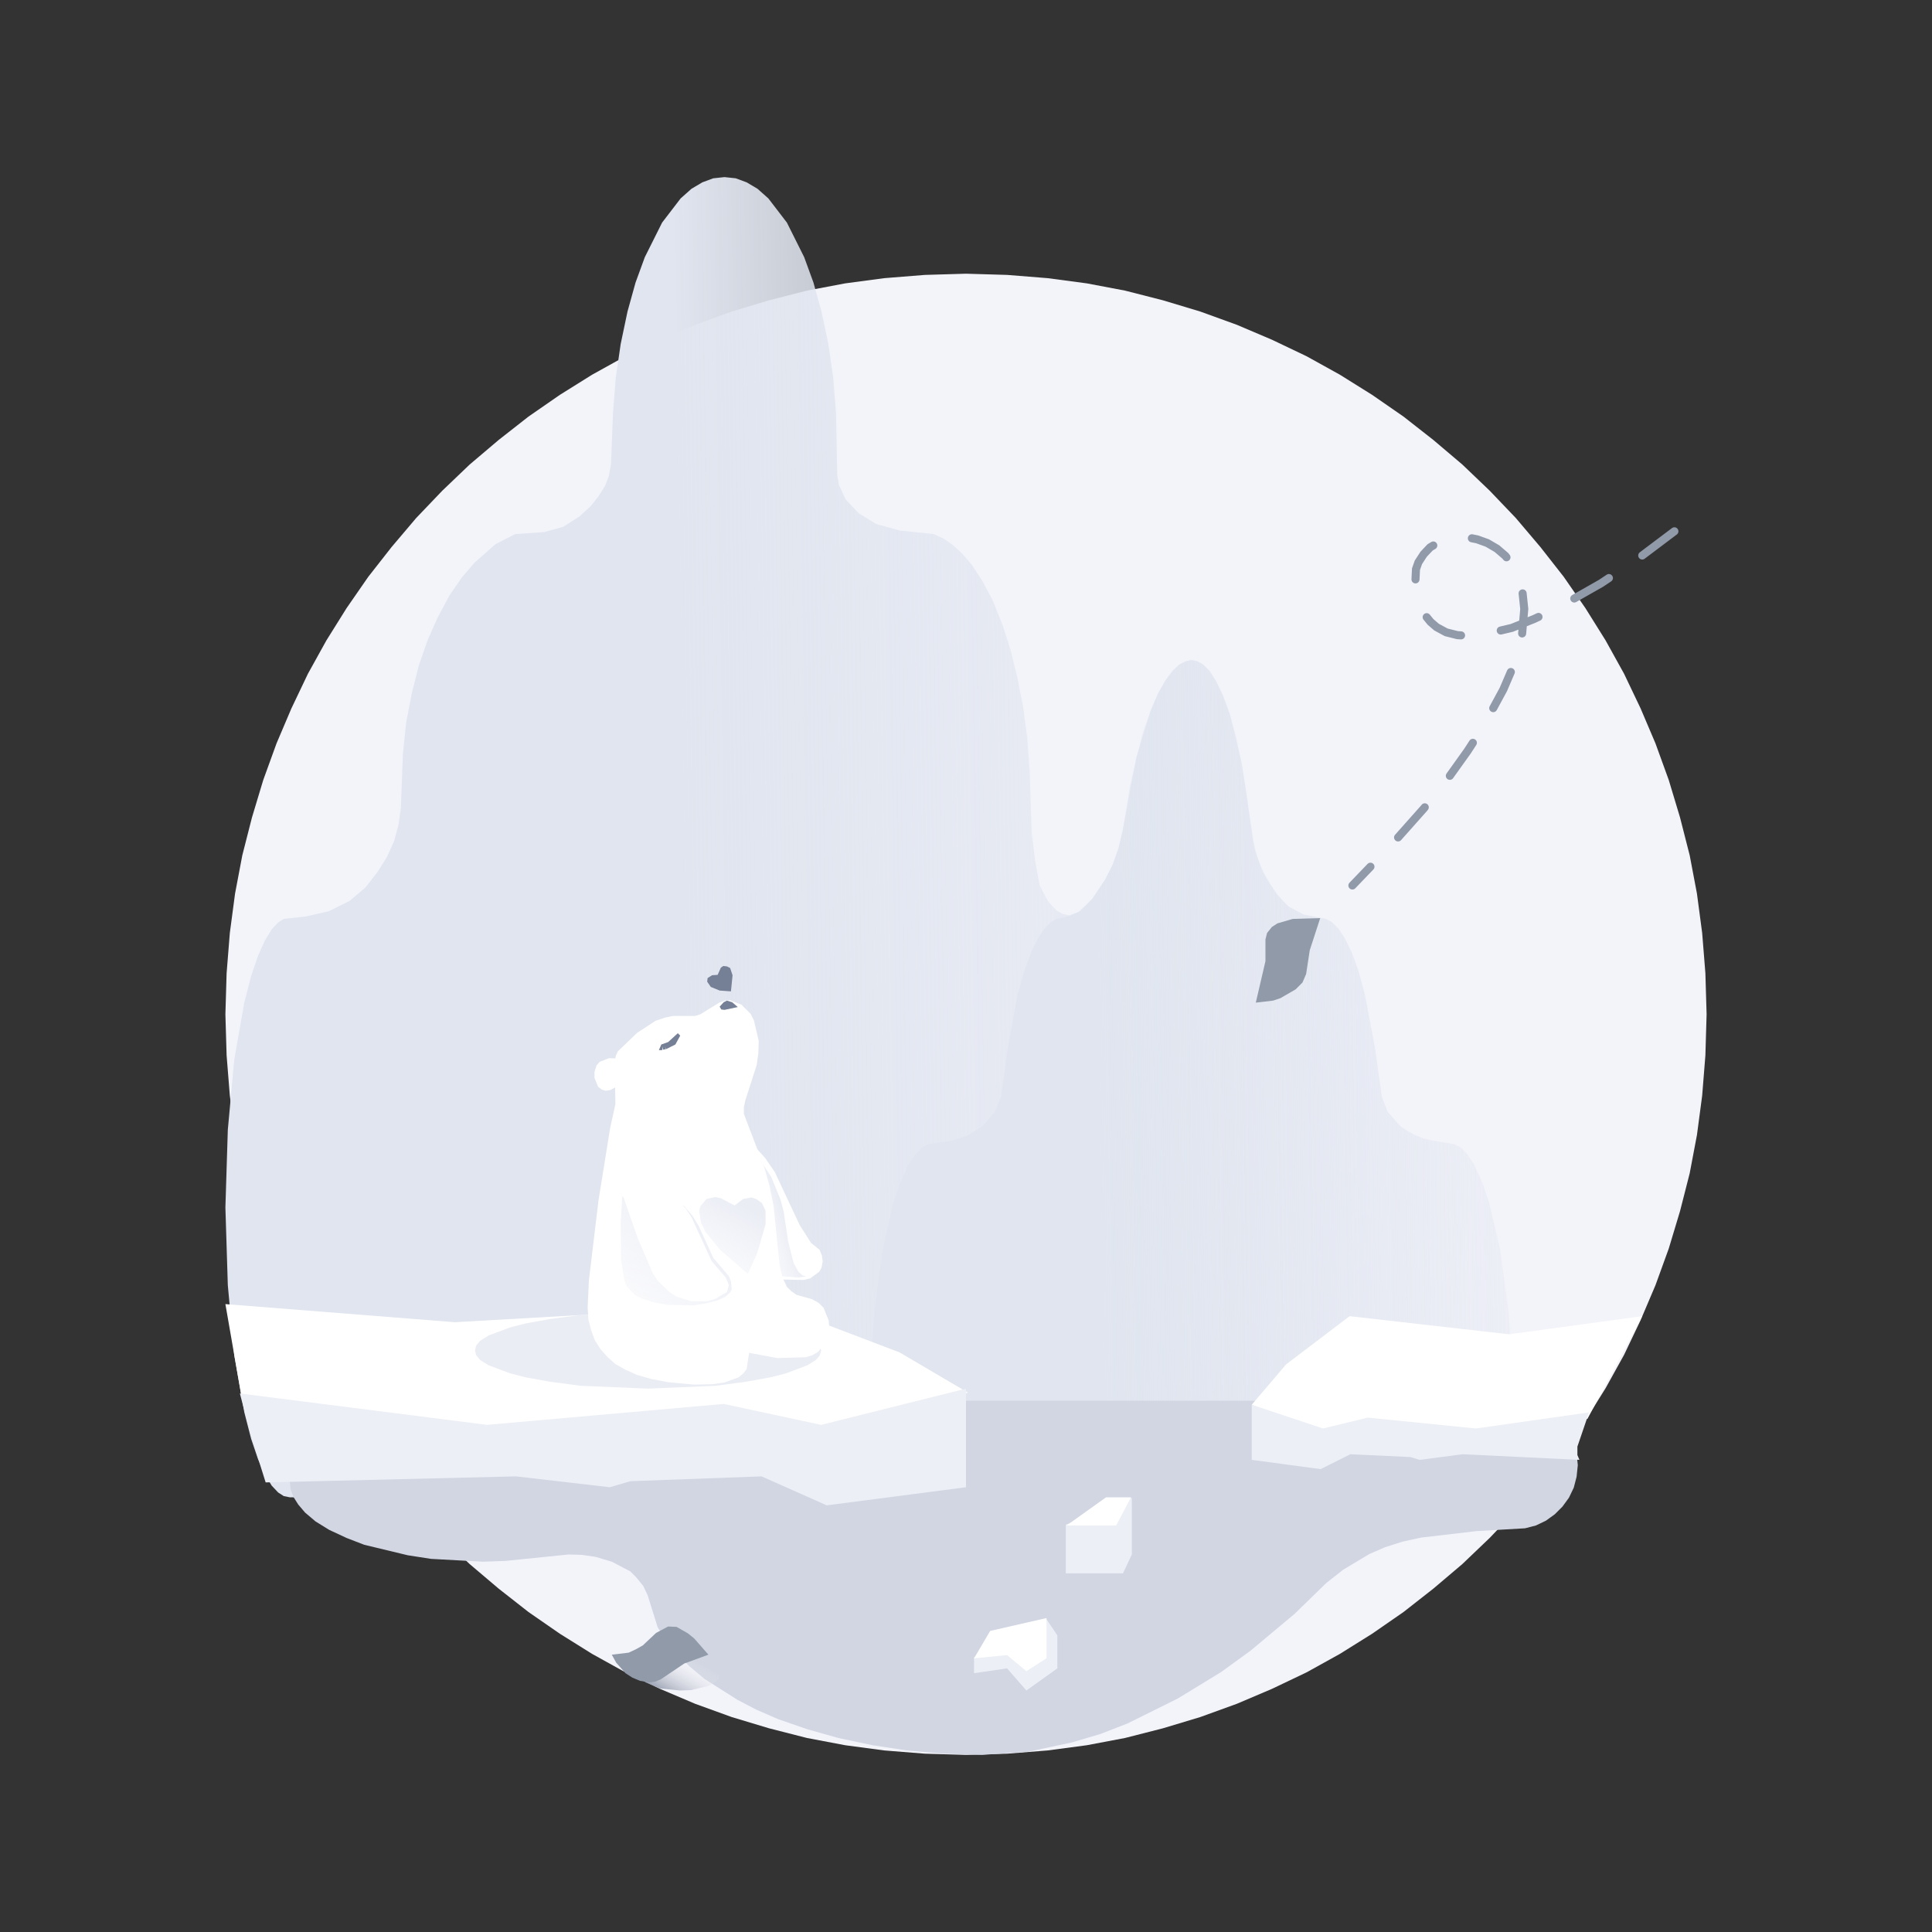
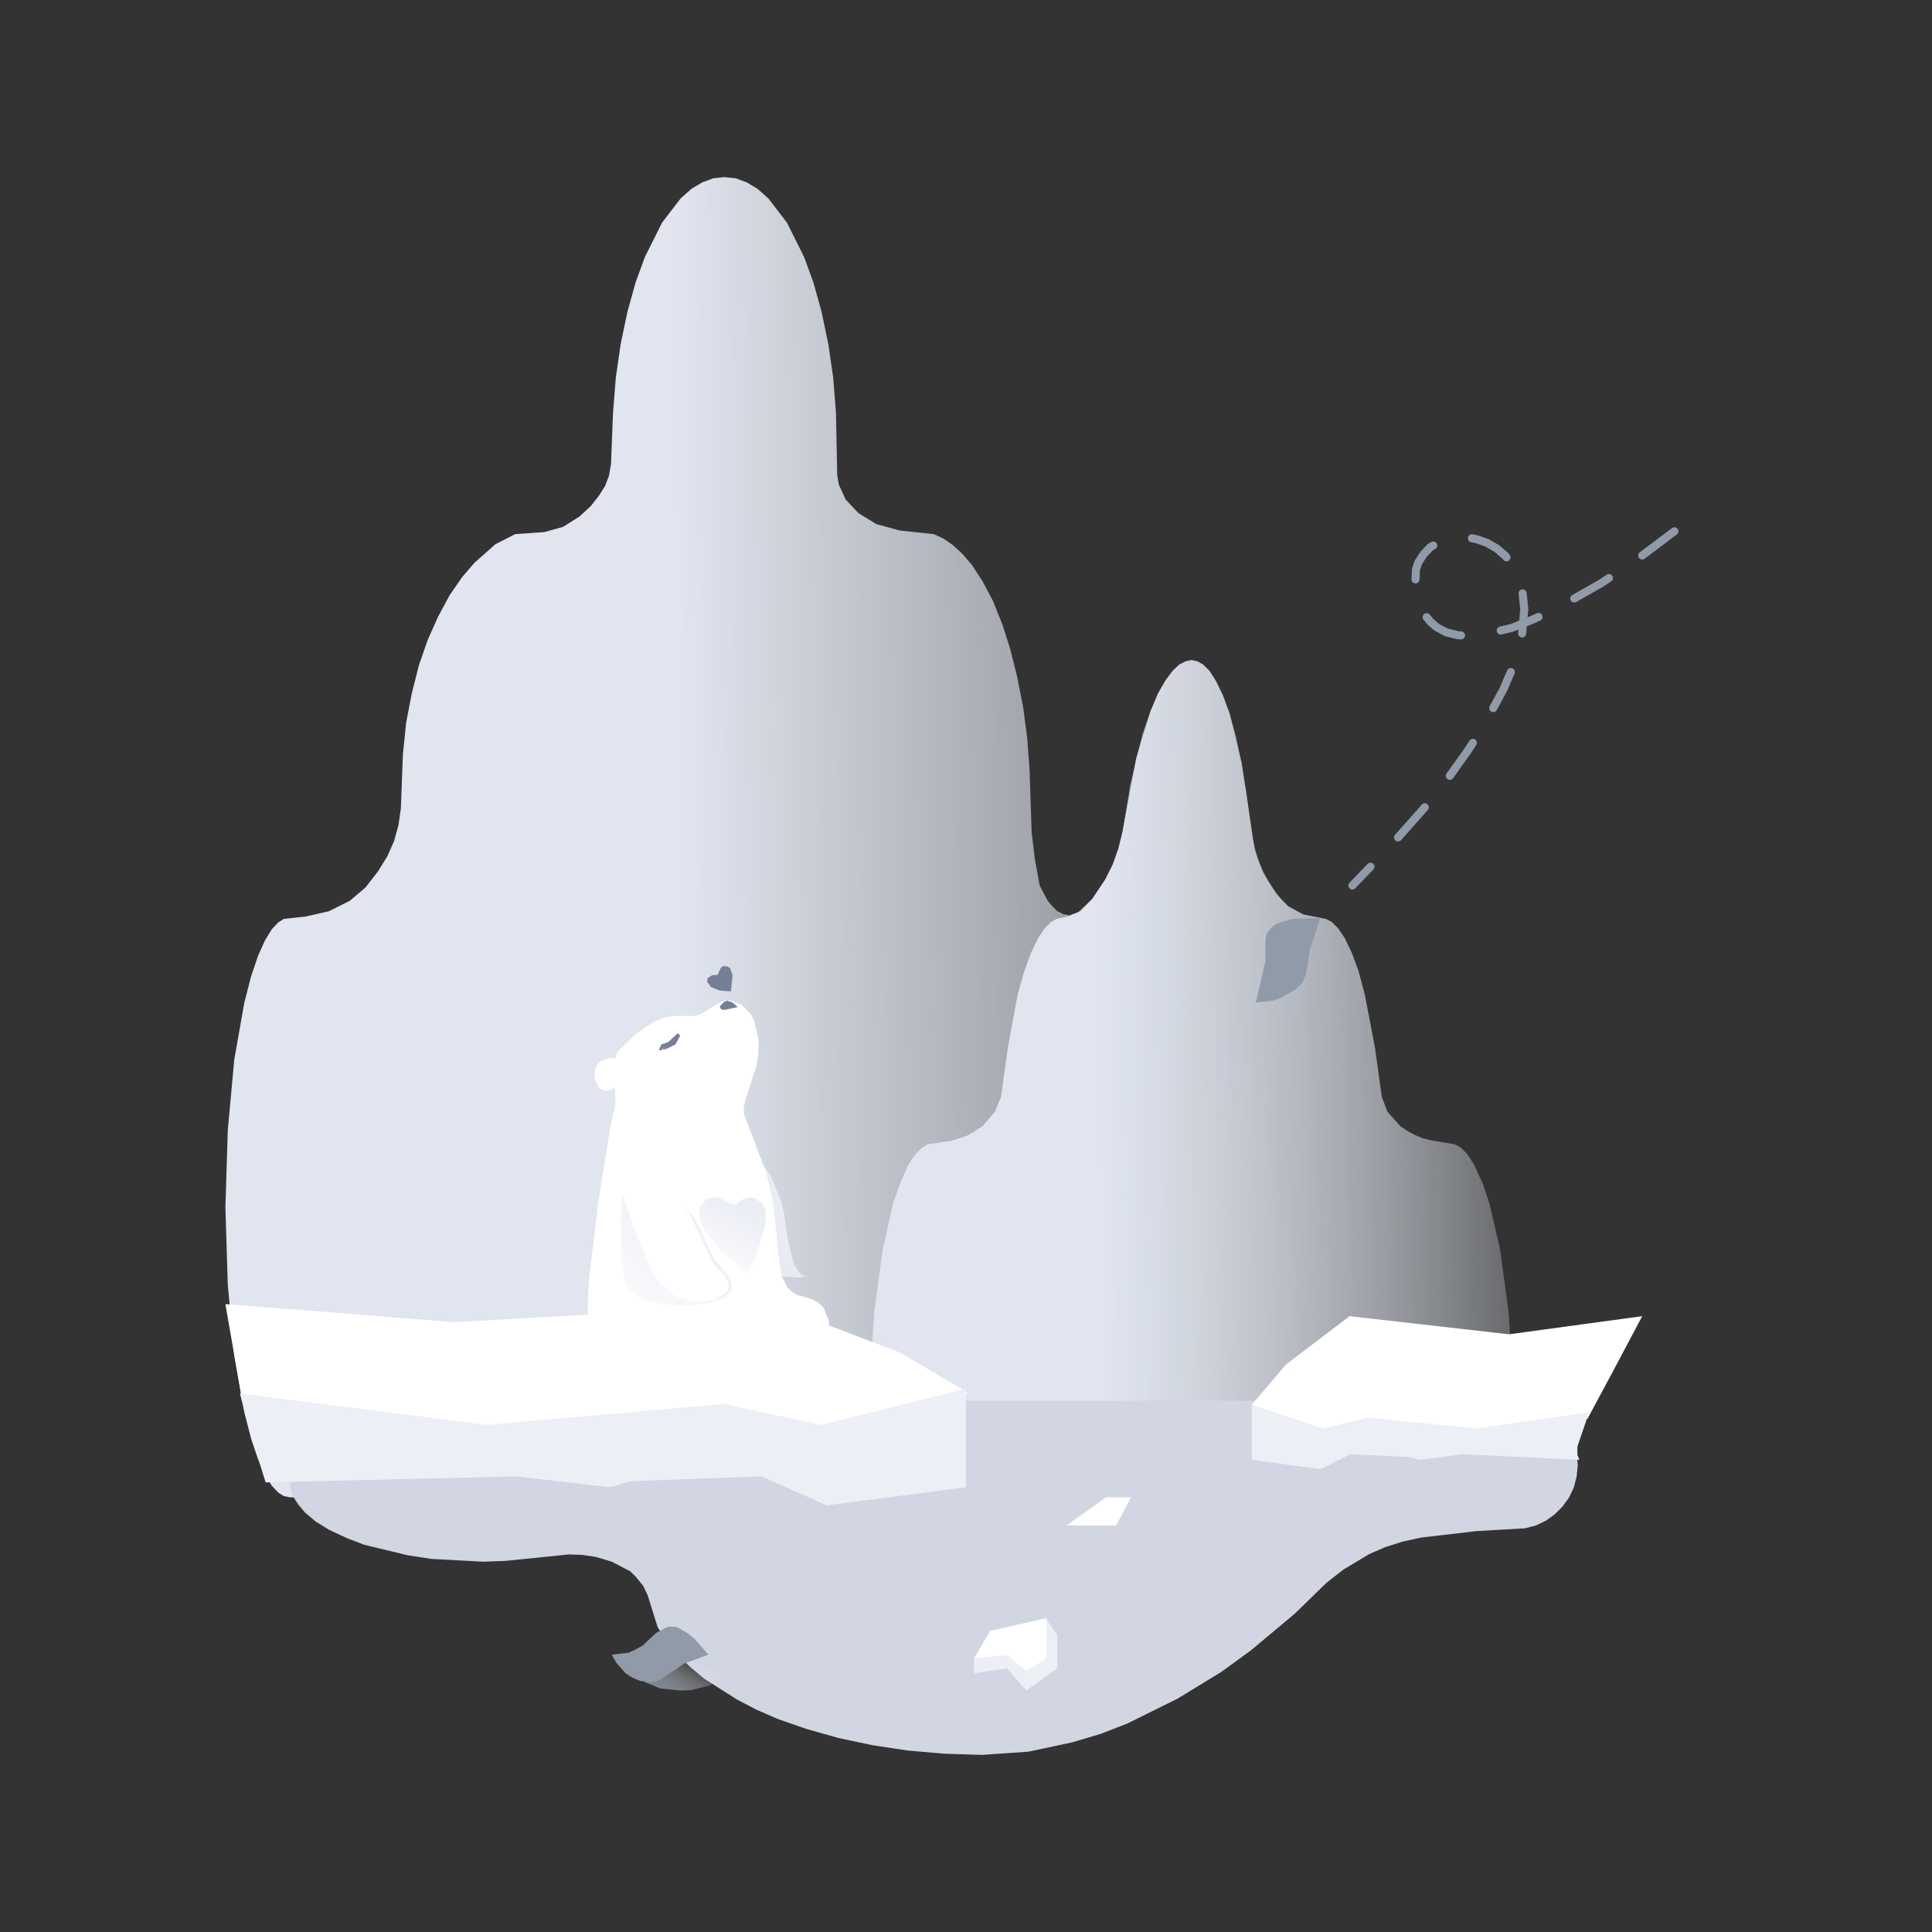
<svg xmlns="http://www.w3.org/2000/svg" height="480" node-id="1" sillyvg="true" template-height="480" template-width="480" version="1.1" viewBox="0 0 480 480" width="480">
  <rect x="0" y="0" width="480" height="480" fill="#333333" stroke="none" />
  <defs node-id="46">
    <linearGradient gradientUnits="objectBoundingBox" id="linearGradient1" node-id="48" spreadMethod="pad" x1="1.128" x2="0.364" y1="0.988" y2="1">
      <stop offset="0" stop-color="#e0e5ef" stop-opacity="0" />
      <stop offset="1" stop-color="#e0e5ef" />
    </linearGradient>
    <linearGradient gradientUnits="objectBoundingBox" id="a" node-id="3" spreadMethod="pad" x1="1.128" x2="0.364" y1="0.988" y2="1">
      <stop offset="0" stop-color="#e0e5ef" stop-opacity="0" />
      <stop offset="1" stop-color="#e0e5ef" />
    </linearGradient>
    <linearGradient gradientUnits="objectBoundingBox" id="c" node-id="6" spreadMethod="pad" x1="1" x2="0.112" y1="0.5" y2="1.125">
      <stop offset="0" stop-color="#ffffff" stop-opacity="0" />
      <stop offset="1" stop-color="#747f95" />
    </linearGradient>
    <linearGradient gradientUnits="objectBoundingBox" id="d" node-id="9" spreadMethod="pad" x1="-0.392" x2="0.5" y1="1.114" y2="0.396">
      <stop offset="0" stop-color="#ffffff" stop-opacity="0" />
      <stop offset="1" stop-color="#ebedf5" />
    </linearGradient>
    <linearGradient gradientUnits="objectBoundingBox" id="e" node-id="12" spreadMethod="pad" x1="-0.906" x2="0.636" y1="1.646" y2="0.061">
      <stop offset="0" stop-color="#ffffff" stop-opacity="0" />
      <stop offset="1" stop-color="#ebedf5" />
    </linearGradient>
    <linearGradient gradientUnits="objectBoundingBox" id="f" node-id="13" spreadMethod="pad" x1="-0.109" x2="0.736" y1="1.931" y2="0.141">
      <stop offset="0" stop-color="#ffffff" stop-opacity="0" />
      <stop offset="1" stop-color="#ebedf5" />
    </linearGradient>
  </defs>
  <g node-id="230">
-     <path d="M 424.00 252.00 L 423.70 262.20 L 422.90 272.20 L 421.60 282.00 L 419.80 291.50 L 417.40 300.90 L 414.60 310.20 L 411.30 319.30 L 407.60 328.00 L 403.50 336.60 L 398.90 344.90 L 393.90 352.90 L 388.50 360.70 L 382.70 368.10 L 376.60 375.30 L 370.10 382.10 L 363.30 388.60 L 356.10 394.70 L 348.70 400.50 L 340.90 405.90 L 332.90 410.90 L 324.60 415.50 L 316.00 419.60 L 307.30 423.30 L 298.20 426.60 L 288.90 429.40 L 279.50 431.80 L 270.00 433.60 L 260.20 434.90 L 250.20 435.70 L 240.00 436.00 L 229.80 435.70 L 219.80 434.90 L 210.00 433.60 L 200.50 431.80 L 191.10 429.40 L 181.80 426.60 L 172.70 423.30 L 164.00 419.60 L 155.40 415.50 L 147.10 410.90 L 139.10 405.90 L 131.30 400.50 L 123.90 394.70 L 116.70 388.60 L 109.90 382.10 L 103.40 375.30 L 97.30 368.10 L 91.50 360.70 L 86.10 352.90 L 81.10 344.90 L 76.50 336.60 L 72.40 328.00 L 68.70 319.30 L 65.40 310.20 L 62.60 300.90 L 60.20 291.50 L 58.40 282.00 L 57.10 272.20 L 56.30 262.20 L 56.00 252.00 L 56.30 241.80 L 57.10 231.80 L 58.40 222.00 L 60.20 212.50 L 62.60 203.10 L 65.40 193.80 L 68.70 184.70 L 72.40 176.00 L 76.50 167.40 L 81.10 159.10 L 86.10 151.10 L 91.50 143.30 L 97.30 135.90 L 103.40 128.70 L 109.90 121.90 L 116.70 115.40 L 123.90 109.30 L 131.30 103.50 L 139.10 98.10 L 147.10 93.10 L 155.40 88.50 L 164.00 84.40 L 172.70 80.70 L 181.80 77.40 L 191.10 74.60 L 200.50 72.20 L 210.00 70.40 L 219.80 69.10 L 229.80 68.30 L 240.00 68.00 L 250.20 68.30 L 260.20 69.10 L 270.00 70.40 L 279.50 72.20 L 288.90 74.60 L 298.20 77.40 L 307.30 80.70 L 316.00 84.40 L 324.60 88.50 L 332.90 93.10 L 340.90 98.10 L 348.70 103.50 L 356.10 109.30 L 363.30 115.40 L 370.10 121.90 L 376.60 128.70 L 382.70 135.90 L 388.50 143.30 L 393.90 151.10 L 398.90 159.10 L 403.50 167.40 L 407.60 176.00 L 411.30 184.70 L 414.60 193.80 L 417.40 203.10 L 419.80 212.50 L 421.60 222.00 L 422.90 231.80 L 423.70 241.80 L 424.00 252.00 Z" fill="#f3f3fa" fill-rule="nonzero" group-id="1" node-id="90" stroke="none" target-height="368" target-width="368" target-x="56" target-y="68" />
-   </g>
+     </g>
  <g node-id="231">
    <path d="M 72.00 372.00 L 70.50 371.70 L 69.10 370.80 L 67.50 369.10 L 65.80 366.30 L 64.10 362.50 L 62.40 357.50 L 60.70 350.90 L 58.20 336.70 L 56.60 319.30 L 56.00 300.00 L 56.60 280.70 L 58.20 263.30 L 60.70 249.10 L 62.40 242.50 L 64.10 237.50 L 65.80 233.70 L 67.50 230.90 L 69.10 229.20 L 70.50 228.30 L 76.00 227.70 L 81.70 226.40 L 86.90 223.80 L 90.80 220.50 L 93.90 216.50 L 96.20 212.80 L 97.90 209.00 L 99.00 205.00 L 99.60 200.80 L 100.10 187.40 L 100.90 179.60 L 102.30 172.30 L 104.10 165.20 L 106.30 158.90 L 108.80 153.30 L 111.70 147.90 L 114.80 143.40 L 117.90 139.80 L 123.10 135.20 L 128.00 132.70 L 135.20 132.20 L 139.90 130.90 L 144.00 128.30 L 146.80 125.70 L 148.70 123.30 L 150.30 120.80 L 151.30 118.20 L 151.80 115.30 L 152.30 102.60 L 153.00 93.80 L 154.20 85.50 L 155.90 77.40 L 157.90 70.20 L 160.20 63.90 L 164.50 55.30 L 169.10 49.30 L 171.80 46.90 L 174.50 45.30 L 177.20 44.30 L 180.00 44.00 L 182.80 44.30 L 185.50 45.30 L 188.20 46.90 L 190.90 49.30 L 195.50 55.30 L 199.80 63.90 L 202.10 70.20 L 204.10 77.40 L 205.80 85.50 L 207.00 93.80 L 207.70 102.60 L 208.00 118.00 L 208.40 120.40 L 210.10 124.10 L 213.30 127.50 L 217.70 130.20 L 223.50 131.80 L 232.00 132.70 L 234.40 133.80 L 236.70 135.40 L 239.10 137.60 L 241.50 140.40 L 244.10 144.40 L 246.70 149.30 L 249.10 155.30 L 251.00 161.30 L 252.70 168.10 L 254.20 175.70 L 255.20 183.30 L 255.80 191.40 L 256.30 206.70 L 257.10 213.40 L 258.30 220.00 L 260.30 223.80 L 261.40 225.10 L 262.60 226.30 L 264.10 227.10 L 265.70 227.40 L 267.90 226.60 L 271.40 223.30 L 274.60 218.50 L 276.50 214.70 L 277.90 210.70 L 278.90 206.60 L 280.80 195.00 L 283.80 182.50 L 285.80 176.80 L 287.70 172.30 L 289.60 169.00 L 291.40 166.60 L 293.00 165.10 L 294.60 164.30 L 296.00 164.00 L 297.40 164.30 L 298.90 165.10 L 300.50 166.70 L 302.10 169.20 L 303.80 172.70 L 305.50 177.30 L 307.20 183.40 L 309.60 196.50 L 311.10 208.00 L 312.60 213.80 L 315.20 219.30 L 318.60 223.80 L 320.10 225.20 L 323.80 227.20 L 329.40 228.30 L 330.90 229.10 L 332.50 230.70 L 334.10 233.10 L 335.80 236.60 L 337.50 241.20 L 339.10 247.20 L 341.60 260.30 L 343.30 272.50 L 344.70 276.20 L 347.90 279.80 L 351.60 282.10 L 355.50 283.40 L 361.40 284.30 L 362.90 285.10 L 364.50 286.70 L 366.20 289.30 L 368.40 294.10 L 370.00 298.90 L 372.70 310.40 L 374.80 326.00 L 375.90 342.80 L 376.00 352.00 L 375.30 372.00 L 72.00 372.00 Z" fill="url(#linearGradient1)" fill-rule="nonzero" group-id="2" node-id="95" stroke="none" target-height="328" target-width="320" target-x="56" target-y="44" />
  </g>
  <g node-id="232">
    <path d="M 333.00 372.00 L 216.70 372.00 L 216.00 352.00 L 216.10 342.80 L 217.20 326.00 L 219.30 310.40 L 221.90 298.90 L 223.60 294.10 L 225.70 289.30 L 227.50 286.70 L 229.10 285.10 L 230.50 284.30 L 236.50 283.40 L 240.40 282.10 L 244.10 279.80 L 247.20 276.20 L 248.70 272.50 L 250.40 260.30 L 252.80 247.20 L 254.50 241.20 L 256.20 236.60 L 257.90 233.10 L 259.50 230.70 L 261.10 229.10 L 262.50 228.30 L 265.60 227.60 L 268.40 226.40 L 271.40 223.30 L 274.60 218.50 L 276.50 214.70 L 277.90 210.70 L 278.90 206.60 L 282.30 188.30 L 285.80 176.80 L 287.70 172.30 L 289.60 169.00 L 291.40 166.60 L 293.00 165.10 L 294.60 164.30 L 296.00 164.00 L 297.50 164.30 L 298.90 165.10 L 300.50 166.70 L 302.10 169.20 L 303.80 172.70 L 305.50 177.30 L 308.50 189.50 L 311.70 211.00 L 313.70 216.60 L 317.20 222.20 L 320.10 225.20 L 323.80 227.20 L 329.40 228.30 L 330.90 229.10 L 332.50 230.70 L 334.10 233.10 L 335.80 236.60 L 337.50 241.20 L 339.10 247.20 L 341.60 260.30 L 343.30 272.50 L 344.70 276.20 L 347.90 279.80 L 349.70 281.10 L 353.60 282.90 L 361.40 284.30 L 362.90 285.10 L 364.50 286.70 L 366.20 289.30 L 368.40 294.10 L 370.00 298.90 L 372.70 310.40 L 374.80 326.00 L 375.90 342.80 L 375.80 362.20 L 375.30 372.00 L 333.00 372.00 Z" fill="url(#a)" fill-rule="nonzero" group-id="3" node-id="100" stroke="none" target-height="208" target-width="159.9" target-x="216" target-y="164" />
  </g>
  <g node-id="233">
    <path d="M 152.00 388.00 L 148.00 386.80 L 144.60 386.30 L 141.30 386.20 L 125.60 387.80 L 120.00 388.00 L 107.10 387.30 L 101.30 386.40 L 90.50 383.80 L 86.10 382.10 L 81.80 380.10 L 78.40 378.00 L 75.80 375.80 L 74.10 373.80 L 72.90 371.90 L 72.20 370.00 L 72.00 368.00 L 72.20 366.00 L 72.90 364.10 L 74.10 362.20 L 75.80 360.20 L 78.40 358.00 L 81.80 355.90 L 86.10 353.90 L 95.60 350.80 L 101.30 349.60 L 113.30 348.20 L 120.00 348.00 L 376.00 348.00 L 378.90 348.30 L 381.60 349.00 L 384.10 350.20 L 386.30 351.80 L 388.20 353.70 L 389.80 355.90 L 391.00 358.40 L 391.70 361.10 L 392.00 364.00 L 391.70 366.90 L 391.00 369.60 L 389.80 372.10 L 388.20 374.30 L 386.30 376.20 L 384.10 377.80 L 381.60 379.00 L 378.90 379.70 L 366.80 380.40 L 353.10 382.00 L 348.50 383.00 L 344.10 384.40 L 340.20 386.10 L 333.70 390.00 L 329.50 393.30 L 321.70 400.90 L 310.70 410.10 L 303.40 415.40 L 292.60 422.00 L 280.10 428.20 L 273.40 430.80 L 266.30 432.90 L 255.50 435.20 L 244.00 436.00 L 234.50 435.70 L 225.40 434.90 L 216.80 433.60 L 208.30 431.80 L 200.50 429.60 L 193.30 427.10 L 188.00 424.80 L 183.20 422.30 L 175.00 417.10 L 171.30 414.00 L 168.10 410.80 L 165.50 407.60 L 163.40 404.30 L 160.90 396.30 L 159.80 394.00 L 158.00 391.80 L 156.60 390.40 L 152.00 388.00 Z" fill="#d1d6e2" fill-rule="nonzero" group-id="4" node-id="105" stroke="none" target-height="88" target-width="320" target-x="72" target-y="348" />
  </g>
  <g node-id="234">
    <path d="M 416.00 132.00 L 407.10 138.70 L 397.80 144.90 L 386.90 151.10 L 381.10 153.80 L 375.60 156.00 L 368.40 157.70 L 365.20 158.00 L 362.10 157.80 L 359.30 157.10 L 356.90 155.80 L 355.40 154.50 L 354.10 152.90 L 352.90 150.70 L 352.00 148.00 L 351.60 145.50 L 351.80 141.40 L 352.40 139.70 L 353.70 137.70 L 355.30 136.00 L 357.30 134.80 L 359.50 134.00 L 361.90 133.50 L 364.50 133.50 L 367.00 134.00 L 369.50 134.90 L 371.90 136.30 L 374.00 138.10 L 375.80 140.40 L 377.30 143.30 L 378.10 145.60 L 378.70 151.30 L 378.10 158.20 L 375.60 166.40 L 373.50 171.30 L 368.30 180.90 L 364.60 186.60 L 360.10 192.90 L 353.80 200.80 L 345.80 209.80 L 336.00 220.00" fill="none" group-id="5" node-id="110" stroke="#909aa9" stroke-dasharray="10 10" stroke-linecap="round" stroke-width="2" target-height="88" target-width="80" target-x="336" target-y="132" />
  </g>
  <g node-id="235">
    <path d="M 316.00 230.30 L 317.40 229.40 L 321.20 228.30 L 328.00 228.10 L 325.40 236.10 L 324.50 242.00 L 323.60 244.10 L 321.90 245.80 L 318.10 248.00 L 316.30 248.60 L 312.00 249.10 L 314.40 238.80 L 314.40 233.40 L 314.80 231.80 L 316.00 230.30 Z" fill="#909aa9" fill-rule="nonzero" group-id="6" node-id="115" stroke="none" target-height="21" target-width="16" target-x="312" target-y="228.1" />
  </g>
  <g node-id="236">
    <path d="M 179.00 416.00 L 178.70 417.00 L 177.60 418.00 L 176.20 418.80 L 171.70 419.90 L 169.00 420.00 L 164.00 419.50 L 160.40 418.00 L 159.30 417.00 L 159.00 416.00 L 159.30 415.00 L 160.40 414.00 L 161.80 413.20 L 166.30 412.10 L 169.00 412.00 L 171.70 412.10 L 176.20 413.20 L 177.60 414.00 L 178.70 415.00 L 179.00 416.00 Z" fill="url(#c)" fill-rule="nonzero" group-id="7" node-id="120" stroke="none" target-height="8" target-width="20" target-x="159" target-y="412" />
  </g>
  <g node-id="237">
    <path d="M 176.00 411.10 L 172.50 407.10 L 170.90 405.80 L 168.10 404.20 L 166.00 404.10 L 163.00 405.70 L 159.70 408.80 L 158.10 409.70 L 156.20 410.60 L 152.00 411.10 L 153.10 413.10 L 155.40 415.70 L 157.10 416.80 L 159.00 417.60 L 161.40 418.00 L 162.80 417.80 L 164.20 417.20 L 170.00 413.30 L 176.00 411.10 Z" fill="#909aa9" fill-rule="nonzero" group-id="8" node-id="125" stroke="none" target-height="13.9" target-width="24" target-x="152" target-y="404.1" />
  </g>
  <g node-id="238">
    <path d="M 56.00 324.00 L 113.00 328.50 L 192.00 324.00 L 223.50 336.00 L 240.50 346.00 L 203.50 354.50 L 179.00 349.50 L 121.00 354.50 L 60.00 347.00 Z" fill="#ffffff" fill-rule="nonzero" group-id="9" node-id="130" stroke="none" target-height="30.5" target-width="184.5" target-x="56" target-y="324" />
  </g>
  <g node-id="239">
    <path d="M 59.60 346.20 L 121.00 354.00 L 179.80 348.80 L 204.00 354.00 L 240.00 345.00 L 240.00 369.50 L 205.40 374.00 L 189.20 366.80 L 156.60 368.00 L 151.50 369.50 L 128.20 366.80 L 66.00 368.30 L 62.20 356.20 L 59.60 346.20 Z" fill="#eceff5" fill-rule="nonzero" group-id="10" node-id="135" stroke="none" target-height="29" target-width="180.4" target-x="59.6" target-y="345" />
  </g>
  <g node-id="240">
-     <path d="M 204.00 335.50 L 203.70 336.70 L 202.70 337.90 L 200.60 339.20 L 195.30 341.20 L 191.40 342.20 L 185.30 343.30 L 177.70 344.30 L 161.00 345.00 L 144.30 344.30 L 136.70 343.30 L 130.60 342.20 L 126.70 341.20 L 121.40 339.20 L 119.30 337.90 L 118.30 336.70 L 118.00 335.50 L 118.30 334.30 L 119.30 333.10 L 121.40 331.80 L 126.70 329.80 L 130.60 328.80 L 136.70 327.70 L 144.30 326.70 L 161.00 326.00 L 177.70 326.70 L 185.30 327.70 L 191.40 328.80 L 195.30 329.80 L 200.60 331.80 L 202.70 333.10 L 203.70 334.30 L 204.00 335.50 Z" fill="#ebedf5" fill-rule="nonzero" group-id="11" node-id="140" stroke="none" target-height="19" target-width="86" target-x="118" target-y="326" />
-   </g>
+     </g>
  <g node-id="241">
    <g node-id="247">
      <g node-id="258">
-         <path d="M 187.30 284.60 L 190.10 287.70 L 192.50 291.20 L 198.70 304.40 L 201.50 308.80 L 203.60 310.50 L 204.20 311.90 L 204.40 313.40 L 204.10 315.00 L 203.50 316.00 L 201.30 317.60 L 199.70 318.00 L 194.70 317.90 L 192.90 317.40 L 191.40 316.30 L 190.10 314.80 L 188.20 310.90 L 186.90 304.60 L 186.50 296.50 L 187.30 284.60 Z" fill="#ffffff" fill-rule="nonzero" group-id="12,18,29" node-id="149" stroke="none" target-height="33.4" target-width="17.9" target-x="186.5" target-y="284.6" />
-       </g>
+         </g>
      <path d="M 188.20 287.20 L 191.60 292.40 L 193.90 298.00 L 194.70 301.00 L 195.80 308.40 L 197.20 313.90 L 198.40 316.00 L 199.40 316.90 L 200.30 317.10 L 198.30 317.40 L 194.30 317.10 L 193.60 316.50 L 192.60 314.60 L 190.90 309.00 L 189.40 301.90 L 187.90 289.40 L 188.20 287.20 Z" fill="url(#d)" fill-rule="nonzero" group-id="12,18,30" node-id="154" stroke="none" target-height="30.2" target-width="12.4" target-x="187.9" target-y="287.2" />
    </g>
    <g node-id="248">
      <path d="M 186.10 336.10 L 193.10 337.40 L 200.20 337.20 L 201.80 336.70 L 203.20 335.90 L 204.30 334.60 L 205.70 331.60 L 206.00 329.80 L 205.90 328.10 L 204.60 324.90 L 203.40 323.70 L 201.80 322.80 L 197.90 321.70 L 196.60 320.80 L 195.50 319.70 L 194.40 317.40 L 193.70 314.40 L 192.20 299.70 L 191.20 294.70 L 189.90 290.10 L 184.80 276.70 L 184.80 275.10 L 185.20 273.30 L 188.00 264.60 L 188.40 261.80 L 188.50 258.60 L 187.30 253.50 L 186.50 251.90 L 184.20 249.60 L 181.30 248.50 L 180.10 248.60 L 178.70 249.10 L 174.00 252.00 L 172.70 252.40 L 167.30 252.40 L 165.30 252.80 L 162.90 253.60 L 158.30 256.60 L 153.50 261.20 L 153.00 262.30 L 152.70 264.00 L 152.90 274.30 L 151.60 280.20 L 148.70 298.20 L 146.30 318.20 L 146.00 324.90 L 146.20 327.90 L 146.90 330.60 L 147.80 333.00 L 149.20 335.20 L 151.00 337.20 L 152.90 338.90 L 155.40 340.30 L 158.30 341.60 L 161.80 342.60 L 166.00 343.40 L 172.40 344.00 L 177.00 343.90 L 179.90 343.50 L 183.50 342.20 L 184.70 341.20 L 185.50 340.10 L 186.10 336.20 L 186.00 334.40 L 185.70 332.30 L 184.80 330.40 L 183.40 328.70 L 180.40 327.00 L 170.60 325.10" fill="#ffffff" fill-rule="nonzero" group-id="12,19" node-id="160" stroke="none" target-height="95.5" target-width="60" target-x="146" target-y="248.5" />
    </g>
    <g node-id="249">
      <path d="M 178.80 250.10 L 179.80 249.00 L 180.60 248.60 L 181.90 249.00 L 183.30 250.20 L 180.00 250.90 L 179.20 250.80 L 178.80 250.10 Z" fill="#757f95" fill-rule="nonzero" group-id="12,20" node-id="165" stroke="none" target-height="2.3" target-width="4.5" target-x="178.8" target-y="248.6" />
    </g>
    <g node-id="250">
      <path d="M 180.60 240.10 L 179.70 240.00 L 179.10 240.40 L 178.30 242.20 L 176.90 242.30 L 175.80 243.00 L 175.70 243.90 L 176.60 245.20 L 178.80 246.10 L 181.60 246.30 L 182.00 242.30 L 181.40 240.50 L 180.60 240.10 Z" fill="#757f95" fill-rule="nonzero" group-id="12,21" node-id="170" stroke="none" target-height="6.3" target-width="6.3" target-x="175.7" target-y="240" />
    </g>
    <g node-id="251">
      <path d="M 154.50 263.00 L 151.30 262.90 L 149.00 263.80 L 148.20 264.70 L 147.70 266.30 L 147.70 267.80 L 148.60 270.00 L 149.50 270.70 L 150.50 271.00 L 151.70 270.80 L 152.80 270.20 L 154.00 269.00 L 155.40 266.90" fill="#ffffff" fill-rule="nonzero" group-id="12,22" node-id="175" stroke="none" target-height="8.1" target-width="7.7" target-x="147.7" target-y="262.9" />
    </g>
    <g node-id="252">
      <path d="M 154.60 297.30 L 154.20 303.80 L 154.30 312.90 L 155.10 318.10 L 155.70 319.60 L 157.90 321.90 L 159.70 322.70 L 162.60 323.60 L 165.90 324.20 L 172.40 324.30 L 175.50 323.80 L 178.50 323.00 L 180.30 322.10 L 181.30 321.20 L 181.80 320.40 L 181.60 318.30 L 181.10 317.10 L 177.20 312.50 L 173.60 304.60 L 172.00 302.00 L 169.90 299.60" fill="url(#e)" fill-rule="nonzero" group-id="12,23" node-id="180" stroke="none" target-height="27" target-width="27.6" target-x="154.2" target-y="297.3" />
    </g>
    <g node-id="253">
      <path d="M 168.40 256.70 L 166.00 258.90 L 164.30 259.50 L 163.70 260.90 L 164.50 260.90 L 164.70 260.00 L 164.70 260.80 L 165.30 260.70 L 165.30 260.00 L 165.40 260.70 L 167.80 259.50 L 169.00 257.30 L 168.40 256.70 Z" fill="#757f95" fill-rule="nonzero" group-id="12,24" node-id="185" stroke="none" target-height="4.2" target-width="5.3" target-x="163.7" target-y="256.7" />
    </g>
    <g node-id="254">
      <path d="M 189.30 298.90 L 187.90 297.90 L 186.70 297.50 L 184.60 297.90 L 182.50 299.50 L 179.10 297.70 L 177.70 297.40 L 175.50 297.90 L 174.00 299.70 L 173.70 301.00 L 174.20 303.90 L 175.30 306.10 L 178.90 310.50 L 185.80 316.50 L 188.10 311.40 L 190.20 304.20 L 190.20 300.80 L 189.30 298.90 Z" fill="url(#f)" fill-rule="nonzero" group-id="12,25" node-id="190" stroke="none" target-height="19.1" target-width="16.5" target-x="173.7" target-y="297.4" />
    </g>
    <path d="M 154.60 296.60 L 158.40 307.50 L 162.20 316.40 L 163.40 318.20 L 166.30 321.00 L 168.00 322.10 L 171.70 323.30 L 175.70 323.30 L 177.70 322.70 L 180.60 321.00 L 181.10 319.30 L 180.30 317.40 L 176.80 313.30 L 171.80 302.40 L 170.40 300.30 L 168.80 298.60" fill="#ffffff" fill-rule="nonzero" group-id="12,26" node-id="195" stroke="none" target-height="26.7" target-width="26.5" target-x="154.6" target-y="296.6" />
  </g>
  <g node-id="242">
    <path d="M 242.00 411.80 L 260.00 402.30 L 262.70 406.30 L 262.70 414.50 L 255.00 420.00 L 250.20 414.50 L 242.00 415.70 Z" fill="#eceff5" fill-rule="nonzero" group-id="13" node-id="201" stroke="none" target-height="17.7" target-width="20.7" target-x="242" target-y="402.3" />
  </g>
  <g node-id="243">
    <path d="M 246.00 405.20 L 260.00 402.00 L 260.00 412.00 L 255.00 415.20 L 250.20 411.20 L 242.00 412.00 Z" fill="#ffffff" fill-rule="nonzero" group-id="14" node-id="206" stroke="none" target-height="13.2" target-width="18" target-x="242" target-y="402" />
  </g>
  <g node-id="244">
-     <path d="M 264.80 378.80 L 281.20 372.10 L 281.20 386.20 L 279.00 390.90 L 264.80 390.90 Z" fill="#eceff5" fill-rule="nonzero" group-id="15" node-id="211" stroke="none" target-height="18.8" target-width="16.4" target-x="264.8" target-y="372.1" />
-   </g>
+     </g>
  <g node-id="245">
    <path d="M 274.80 372.00 L 281.00 372.00 L 277.30 379.00 L 265.00 379.00 Z" fill="#ffffff" fill-rule="nonzero" group-id="16" node-id="216" stroke="none" target-height="7" target-width="16" target-x="265" target-y="372" />
  </g>
  <g node-id="246">
    <g node-id="256">
      <path d="M 408.00 327.00 L 374.90 331.50 L 335.30 327.00 L 319.50 339.00 L 311.00 349.00 L 329.60 357.50 L 341.80 352.50 L 370.90 357.50 L 394.40 352.50 L 400.90 340.40 Z" fill="#ffffff" fill-rule="nonzero" group-id="17,27" node-id="223" stroke="none" target-height="30.5" target-width="97" target-x="311" target-y="327" />
    </g>
    <path d="M 394.80 350.90 L 366.70 354.90 L 339.80 352.20 L 328.70 354.90 L 311.00 349.00 L 311.00 362.70 L 328.10 365.00 L 335.50 361.30 L 350.40 362.00 L 352.70 362.70 L 363.40 361.30 L 392.40 362.70 L 391.90 361.50 L 391.90 359.40 L 394.80 350.90 Z" fill="#eceff5" fill-rule="nonzero" group-id="17,28" node-id="228" stroke="none" target-height="16" target-width="83.8" target-x="311" target-y="349" />
  </g>
</svg>